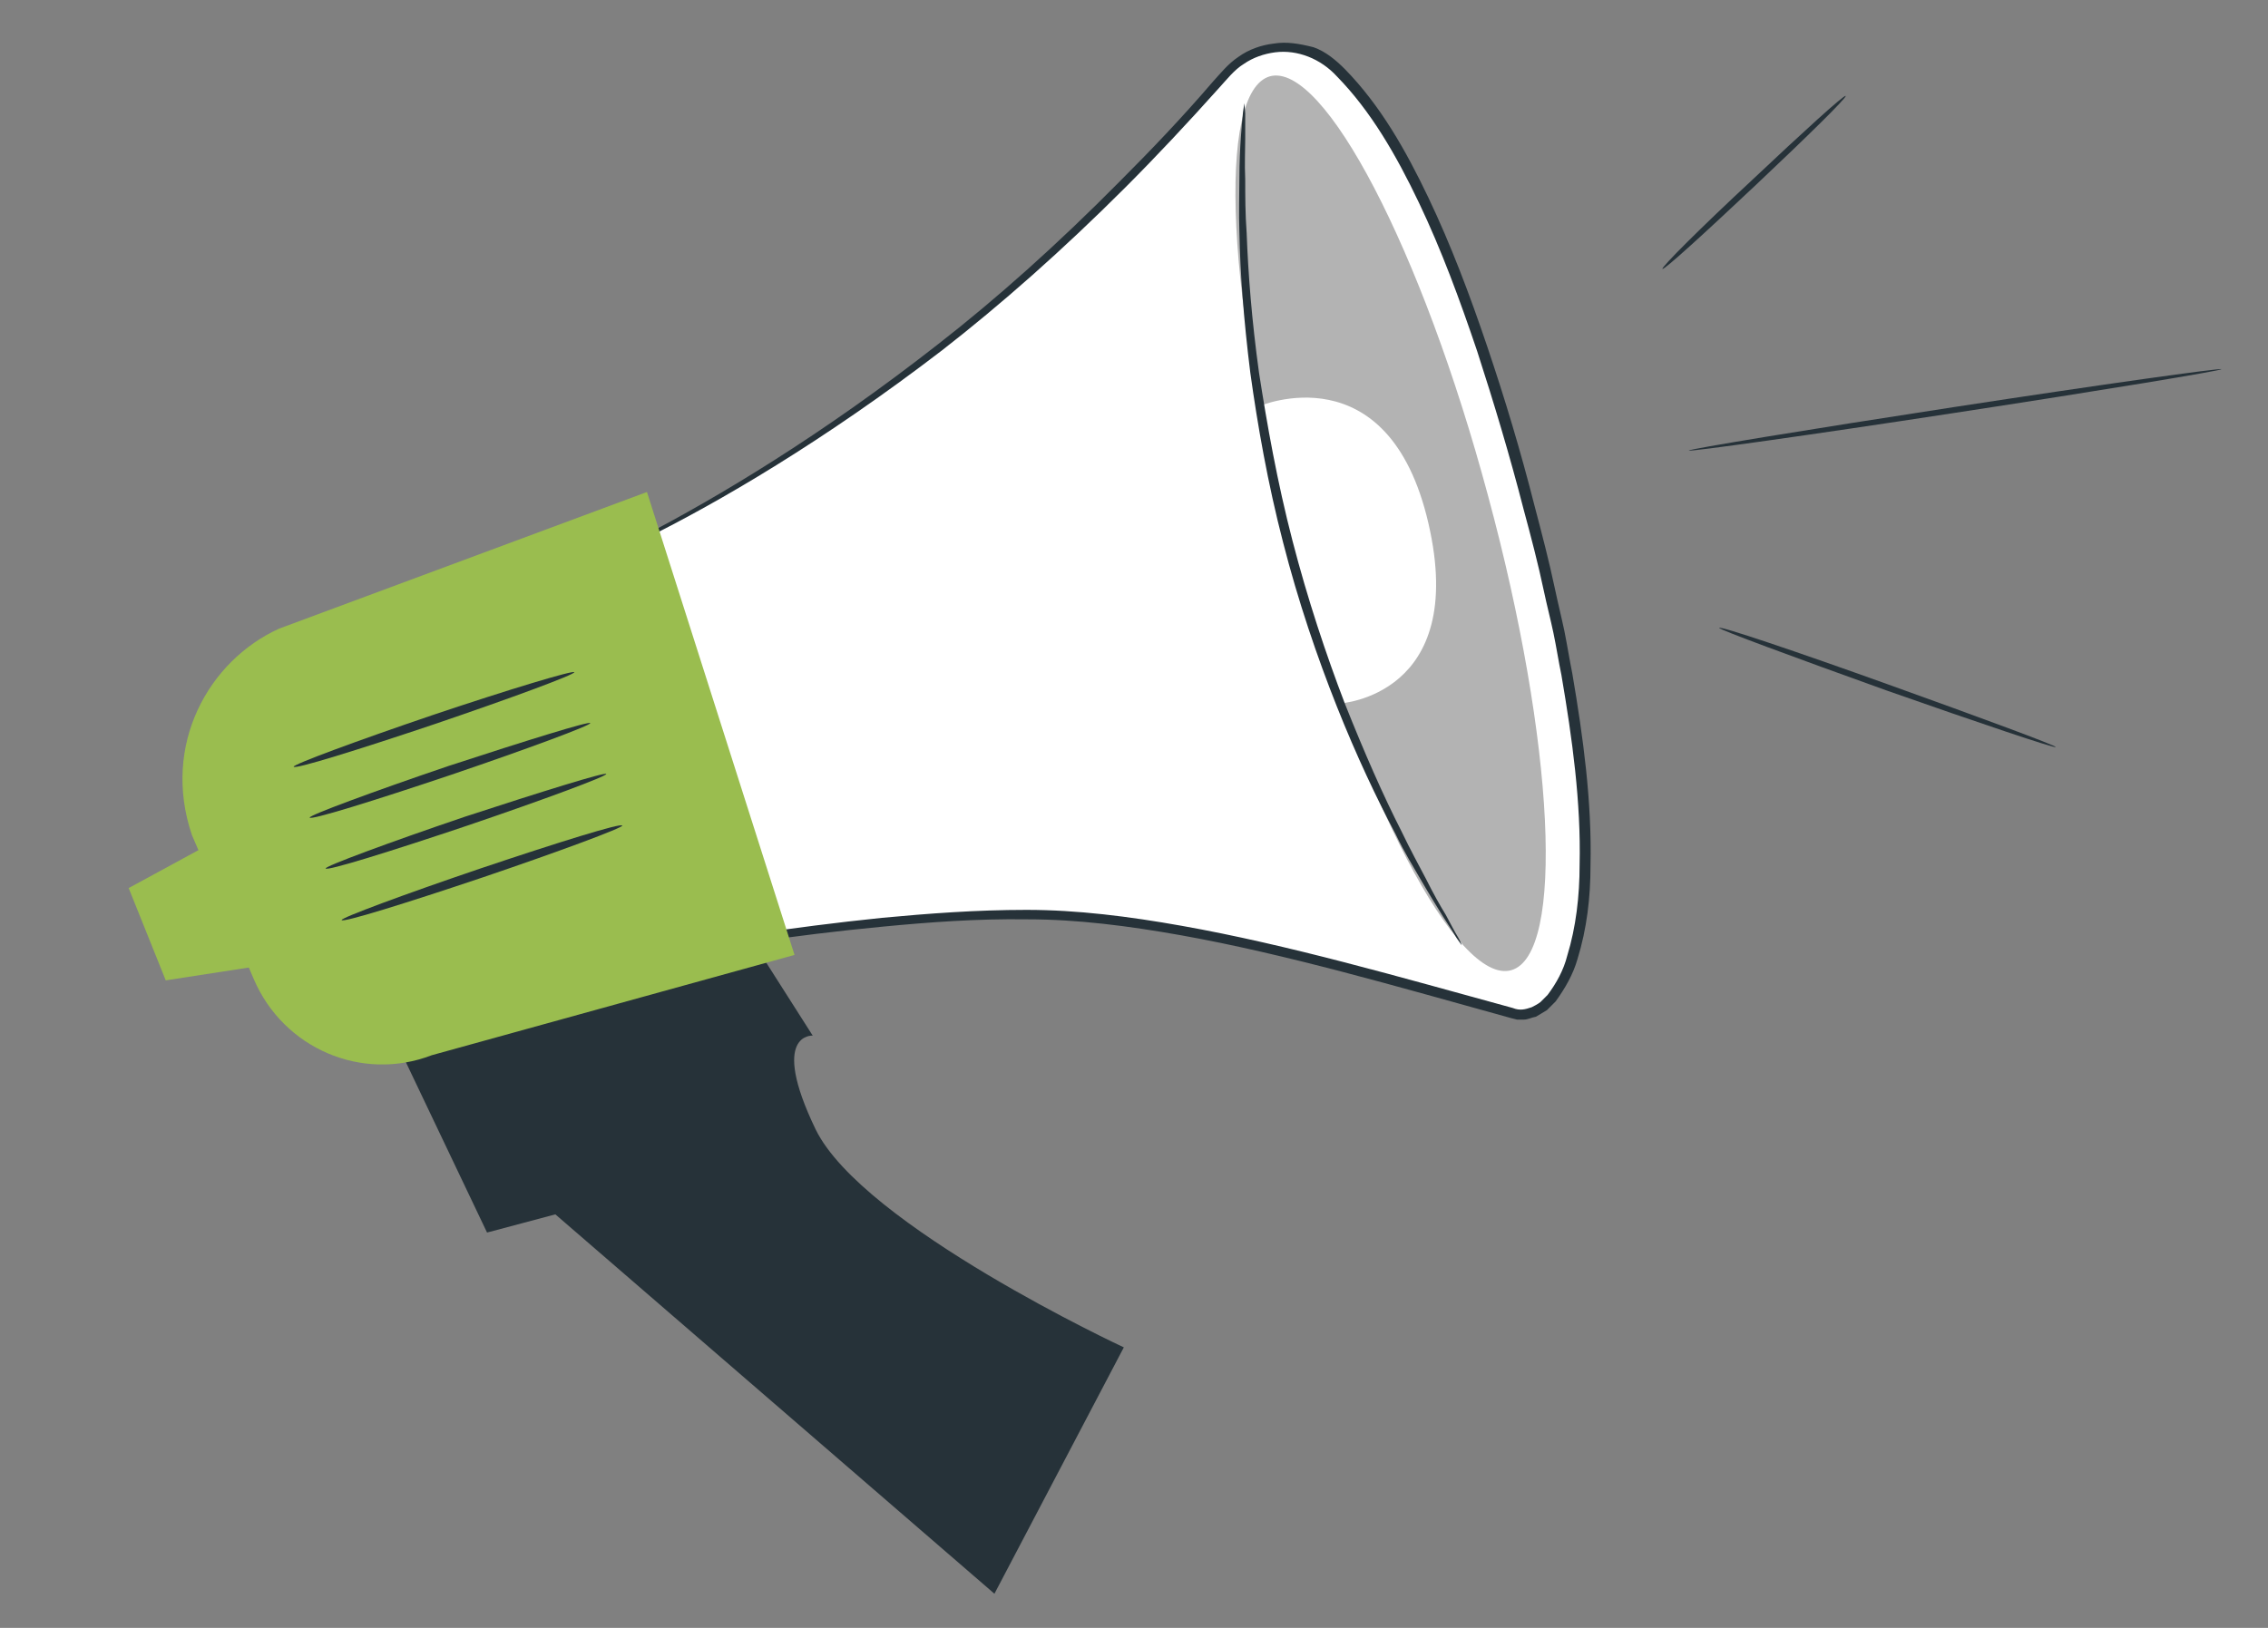
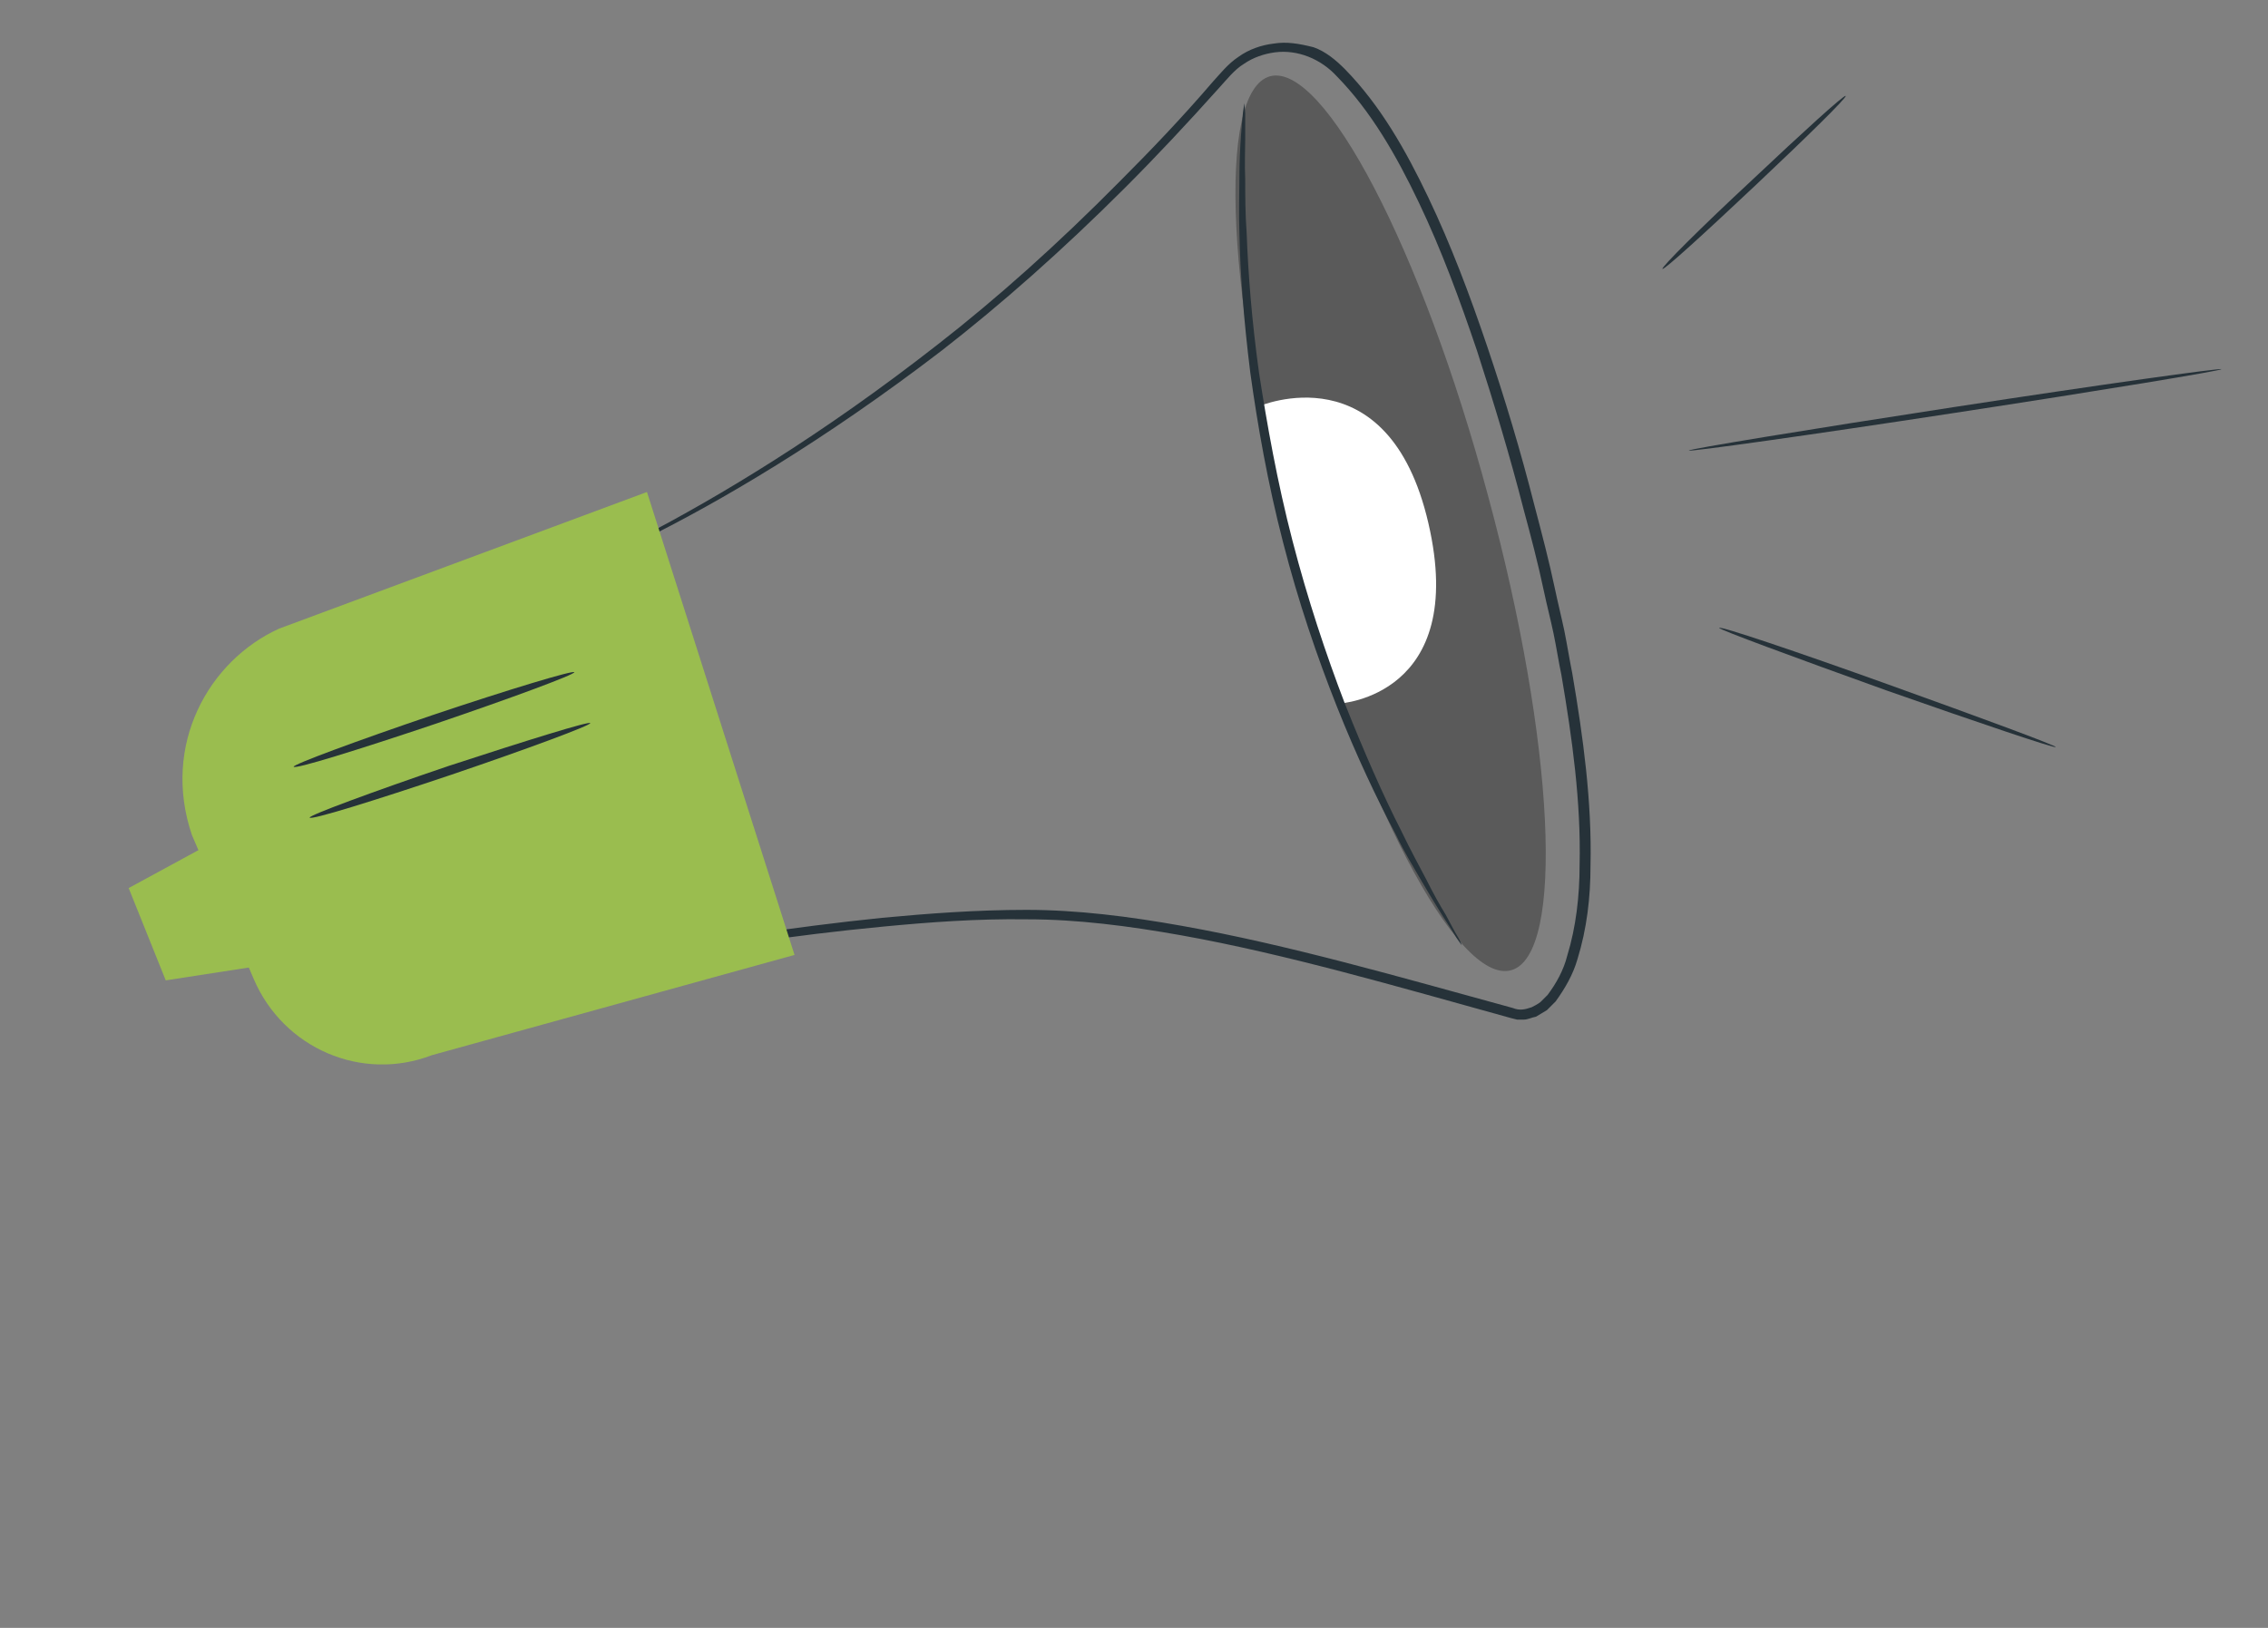
<svg xmlns="http://www.w3.org/2000/svg" version="1.1" id="Capa_1" x="0px" y="0px" viewBox="0 0 312 224" style="enable-background:new 0 0 312 224;" xml:space="preserve">
  <rect x="0" y="0" width="312" height="224" fill="#808080" stroke="none" />
  <style type="text/css">
	.st0{fill:#263239;}
	.st1{fill:#FFFFFF;}
	.st2{fill:#9ABD4F;}
	.st3{opacity:0.3;}
</style>
  <g>
    <g>
      <g>
        <g>
          <g>
            <g>
              <g>
                <g>
                  <g>
                    <g>
                      <g>
                        <g>
-                           <path class="st0" d="M48.9,131.6l18.1,38l9.4-2.5l60.4,52.2l17.8-33.9c0,0-35.9-16.7-42.4-30              c-6.4-13.3-0.4-12.9-0.4-12.9l-14.9-23.4L48.9,131.6z" />
-                         </g>
+                           </g>
                      </g>
                    </g>
                  </g>
                </g>
              </g>
            </g>
          </g>
          <g>
            <g>
              <g>
                <g>
                  <g>
                    <g>
                      <g>
                        <g>
                          <g>
                            <g>
-                               <path class="st1" d="M72.2,81c0,0,18.9-5.6,49.2-27.2c22.1-15.8,39.5-34.7,47.2-43.6c3.7-4.3,10.1-5,14.4-1.3                c6.7,5.7,15.8,19.9,25.9,56c17.6,63.7,5,75.8-0.3,74.8c-5.3-1-40.2-12.6-63.2-13.6c-23-1-58,5.9-58,5.9L72.2,81z" />
-                             </g>
+                               </g>
                          </g>
                        </g>
                      </g>
                      <g>
                        <g>
                          <g>
                            <g>
                              <g>
                                <path class="st0" d="M72.2,81c0,0,0.1,0.3,0.2,0.8c0.2,0.6,0.4,1.5,0.7,2.5c0.7,2.3,1.6,5.7,2.9,10                 c2.6,8.8,6.3,21.6,11,37.7l0.1,0.4l0.4-0.1c10-1.8,21.4-3.6,34-4.8c6.3-0.6,12.9-1.1,19.8-1c6.9,0,13.9,0.9,21.2,2.2                 c14.5,2.6,29.5,7,45.4,11.4l0.8,0.2l0.9,0c0.6,0,1.1-0.3,1.7-0.4c0.5-0.3,1-0.6,1.5-0.9l1.2-1.2                 c1.3-1.8,2.4-3.7,3-5.8c1.3-4.2,1.8-8.5,1.8-12.9c0.2-8.8-1-17.6-2.5-26.4c-0.4-2-0.7-3.9-1.1-5.9                 c-0.4-1.9-0.9-3.9-1.3-5.8c-0.8-3.8-1.8-7.6-2.8-11.4c-1.9-7.5-4.1-14.8-6.5-21.9c-2.4-7.1-5-14-8.1-20.5                 c-3.1-6.5-6.6-12.7-11.5-17.7c-1.2-1.2-2.6-2.4-4.3-3C178.7,6,177,5.7,175.2,6c-1.7,0.2-3.4,0.8-4.8,1.8                 c-1.5,1-2.5,2.3-3.6,3.5c-4.2,4.9-8.5,9.4-12.8,13.7c-8.5,8.6-16.9,16.1-25,22.4C112.9,60,98.6,68.5,88.4,73.8                 c-5.1,2.6-9.2,4.4-11.9,5.6c-1.4,0.6-2.5,1-3.2,1.3C72.6,80.9,72.2,81,72.2,81c0,0,0.4-0.1,1.1-0.3                 c0.7-0.2,1.8-0.6,3.2-1.1c2.8-1.1,6.9-2.8,12.1-5.4c10.3-5.1,24.7-13.5,41-26c8.1-6.3,16.6-13.8,25.2-22.4                 c4.3-4.3,8.6-8.9,12.9-13.7c1.1-1.2,2.1-2.5,3.4-3.3c1.3-0.9,2.8-1.4,4.3-1.6c3.1-0.4,6.3,0.9,8.5,3.3                 c4.7,4.8,8.2,10.9,11.3,17.4c3.1,6.5,5.6,13.3,8,20.4c2.3,7.1,4.5,14.4,6.4,21.8c1,3.7,2,7.5,2.8,11.3                 c0.4,1.9,0.9,3.8,1.3,5.7c0.4,1.9,0.7,3.9,1.1,5.8c1.5,8.8,2.7,17.5,2.5,26.1c0,4.3-0.5,8.6-1.7,12.5                 c-0.5,2-1.5,3.8-2.7,5.4l-1,1c-0.4,0.3-0.8,0.5-1.2,0.7c-0.9,0.3-1.6,0.5-2.6,0.1c-15.7-4.3-30.9-8.7-45.5-11.3                 c-7.3-1.3-14.4-2.2-21.4-2.2c-6.9,0-13.5,0.5-19.9,1.1c-12.6,1.3-24,3.1-34,5l0.5,0.3c-4.8-15.9-8.7-28.6-11.3-37.3                 c-1.3-4.3-2.4-7.7-3.1-10c-0.3-1.1-0.6-2-0.8-2.6C72.3,81.3,72.2,81,72.2,81z" />
                              </g>
                            </g>
                          </g>
                        </g>
                      </g>
                    </g>
                  </g>
                </g>
              </g>
            </g>
            <g>
              <g>
                <g>
                  <g>
                    <g>
                      <g>
                        <g>
                          <g>
                            <polygon class="st2" points="22.8,134.9 35.1,133 28,116.6 17.7,122.2              " />
                          </g>
                        </g>
                      </g>
                    </g>
                  </g>
                </g>
              </g>
            </g>
            <g>
              <g>
                <g>
                  <g>
                    <g>
                      <g>
                        <g>
                          <g>
                            <path class="st2" d="M26.4,114.9l5.5,12.8l3,7c4.1,9.6,14.9,14.2,24.5,10.5l49.9-13.8L89,67.7L38.4,86.5               C28.7,90.9,22.2,102.5,26.4,114.9z" />
                          </g>
                        </g>
                      </g>
                    </g>
                  </g>
                </g>
              </g>
            </g>
            <g class="st3">
              <g>
                <g>
                  <g>
                    <g>
                      <g>
                        <g>
                          <g>
                            <path d="M204.7,68.2c9.2,34,10.6,63.2,3.2,65.3c-7.4,2.1-20.9-23.7-30-57.7c-9.2-34-10.6-63.2-3.2-65.3               C182.1,8.5,195.6,34.3,204.7,68.2z" />
                          </g>
                        </g>
                      </g>
                    </g>
                  </g>
                </g>
              </g>
            </g>
            <g>
              <g>
                <g>
                  <g>
                    <g>
                      <g>
                        <g>
                          <g>
                            <path class="st1" d="M173.2,55.9c0,0,17.8-7.7,23.3,16.1c5.5,23.8-12.2,24.8-12.2,24.8C179,84.6,175.2,71,173.2,55.9z" />
                          </g>
                        </g>
                      </g>
                    </g>
                  </g>
                </g>
              </g>
            </g>
            <g>
              <g>
                <g>
                  <g>
                    <g>
                      <g>
                        <g>
                          <path class="st0" d="M79,92.5c0.1,0.3-8.5,3.5-19.1,7.1c-10.7,3.6-19.4,6.3-19.5,5.9c-0.1-0.3,8.5-3.5,19.1-7.1              C70.2,94.8,78.9,92.2,79,92.5z" />
                        </g>
                      </g>
                    </g>
                  </g>
                </g>
              </g>
            </g>
            <g>
              <g>
                <g>
                  <g>
                    <g>
                      <g>
                        <g>
                          <path class="st0" d="M81.2,99.5c0.1,0.3-8.5,3.5-19.1,7.1c-10.7,3.6-19.4,6.3-19.5,5.9c-0.1-0.3,8.5-3.5,19.1-7.1              C72.4,101.9,81.1,99.2,81.2,99.5z" />
                        </g>
                      </g>
                    </g>
                  </g>
                </g>
              </g>
            </g>
            <g>
              <g>
                <g>
                  <g>
                    <g>
                      <g>
                        <g>
-                           <path class="st0" d="M83.4,106.5c0.1,0.3-8.5,3.5-19.1,7.1c-10.7,3.6-19.4,6.3-19.5,5.9c-0.1-0.3,8.5-3.5,19.1-7.1              C74.6,108.9,83.3,106.2,83.4,106.5z" />
-                         </g>
-                       </g>
-                     </g>
-                   </g>
-                 </g>
-               </g>
-             </g>
-             <g>
-               <g>
-                 <g>
-                   <g>
-                     <g>
-                       <g>
-                         <g>
-                           <path class="st0" d="M85.6,113.6c0.1,0.3-8.5,3.5-19.1,7.1c-10.7,3.6-19.4,6.3-19.5,5.9c-0.1-0.3,8.5-3.5,19.1-7.1              C76.8,115.9,85.5,113.2,85.6,113.6z" />
-                         </g>
+                           </g>
+                       </g>
+                     </g>
+                   </g>
+                 </g>
+               </g>
+             </g>
+             <g>
+               <g>
+                 <g>
+                   <g>
+                     <g>
+                       <g>
+                         <g>
+                           </g>
                      </g>
                    </g>
                  </g>
                </g>
              </g>
            </g>
          </g>
          <g>
            <g>
              <g>
                <g>
                  <g>
                    <g>
                      <path class="st0" d="M236.5,86.4c-0.1,0.2,10.2,4,23,8.6c12.8,4.5,23.2,8,23.3,7.8c0.1-0.2-10.2-4-23-8.6            C247,89.6,236.6,86.1,236.5,86.4z" />
                    </g>
                  </g>
                </g>
              </g>
            </g>
            <g>
              <g>
                <g>
                  <g>
                    <g>
                      <path class="st0" d="M232.3,62c0,0.2,16.5-2.1,36.7-5.2c20.3-3.1,36.6-5.8,36.6-6c0-0.2-16.5,2.1-36.7,5.2            C248.7,59.1,232.3,61.8,232.3,62z" />
                    </g>
                  </g>
                </g>
              </g>
            </g>
            <g>
              <g>
                <g>
                  <g>
                    <g>
                      <path class="st0" d="M228.7,37c0.2,0.2,5.9-5,12.9-11.6c7-6.6,12.5-12,12.3-12.2c-0.2-0.2-5.9,5-12.9,11.6            C234,31.3,228.5,36.8,228.7,37z" />
                    </g>
                  </g>
                </g>
              </g>
            </g>
          </g>
          <g>
            <g>
              <g>
                <g>
                  <g>
                    <path class="st0" d="M171.2,14.2c0,0-0.1,0.4-0.2,1.2c-0.1,1-0.2,2.1-0.3,3.5c-0.1,1.5-0.2,3.4-0.2,5.6           c0,2.2-0.1,4.7,0,7.5c0.1,5.5,0.6,12.1,1.5,19.3c1,7.2,2.4,15.2,4.5,23.3c2.1,8.2,4.7,15.8,7.4,22.6           c2.7,6.8,5.5,12.7,8.1,17.6c1.2,2.5,2.5,4.6,3.6,6.5c1.1,1.9,2.1,3.5,2.9,4.8c0.8,1.2,1.4,2.2,1.9,3c0.5,0.7,0.7,1,0.7,1           c0,0-0.1-0.4-0.5-1.1c-0.5-0.8-1-1.8-1.7-3.1c-0.8-1.3-1.7-2.9-2.7-4.9c-1-1.9-2.2-4.1-3.4-6.6c-2.5-4.9-5.1-10.8-7.8-17.6           c-2.6-6.8-5.1-14.3-7.2-22.4c-2.1-8.1-3.5-16-4.6-23.1c-1-7.2-1.5-13.7-1.7-19.2c-0.2-2.7-0.2-5.2-0.2-7.4           c-0.1-2.2,0-4.1,0-5.6c0-1.4,0-2.6,0-3.5C171.2,14.7,171.2,14.2,171.2,14.2z" />
                  </g>
                </g>
              </g>
            </g>
          </g>
        </g>
      </g>
    </g>
  </g>
</svg>